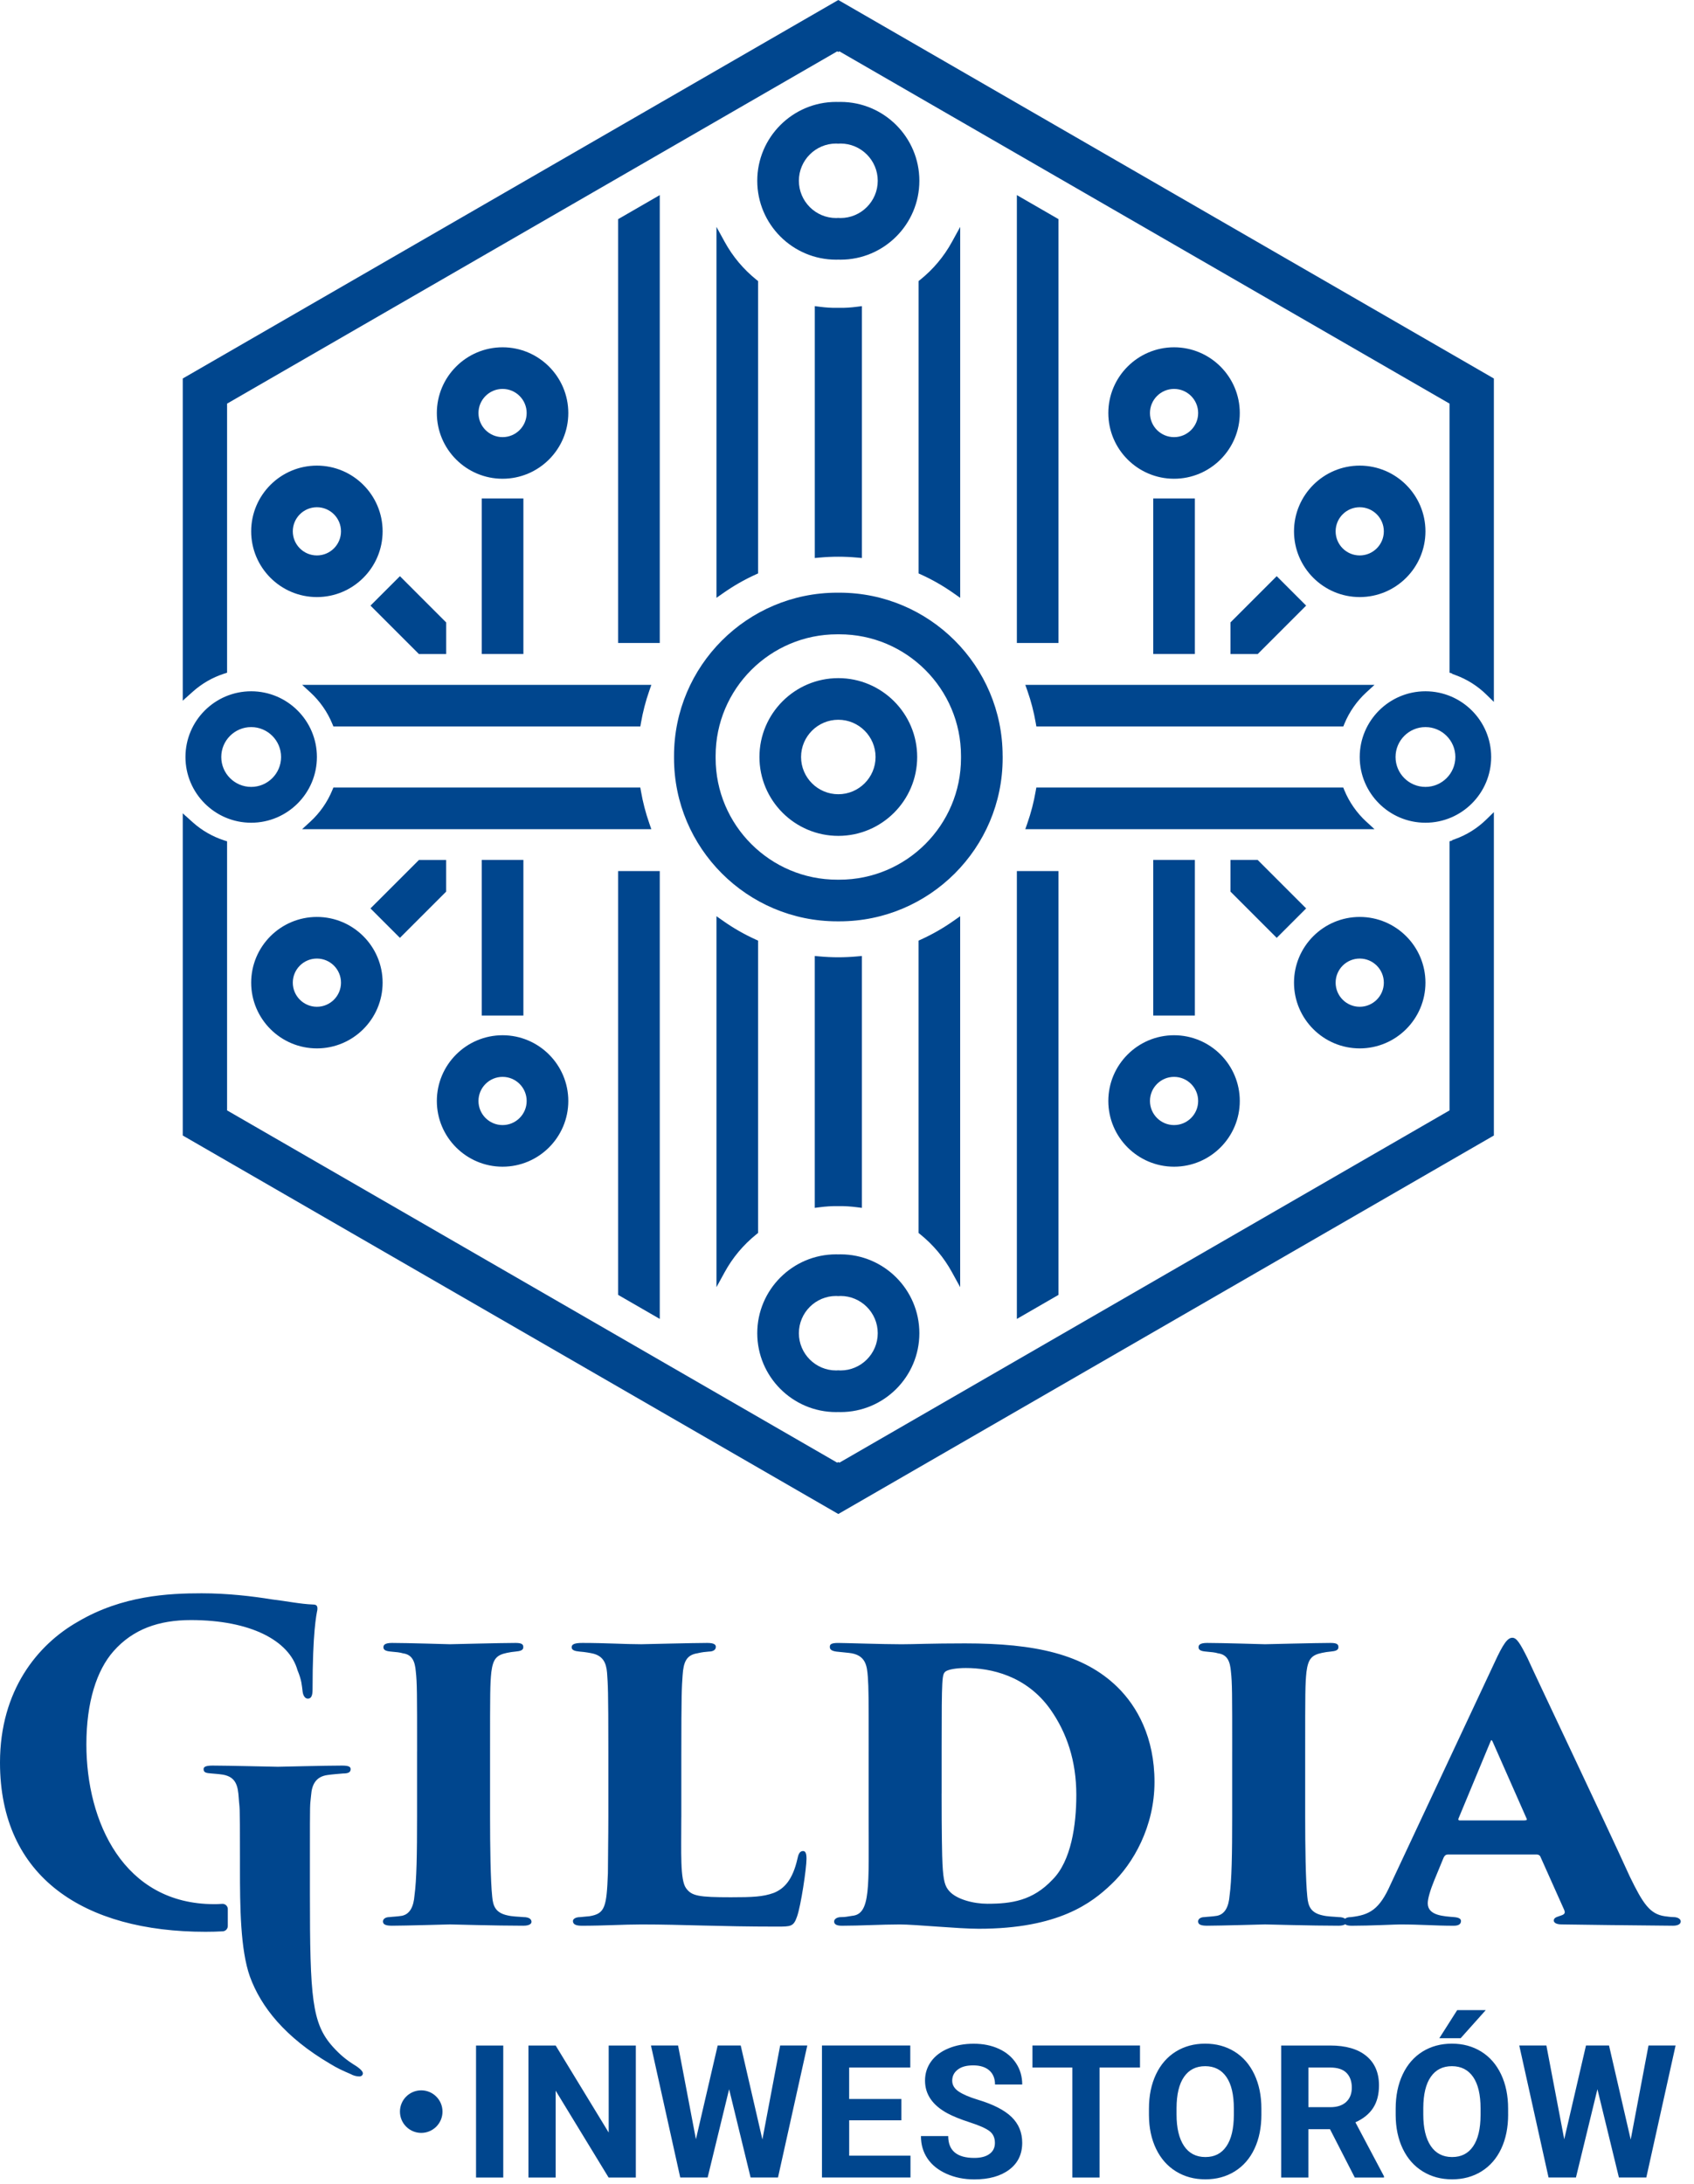
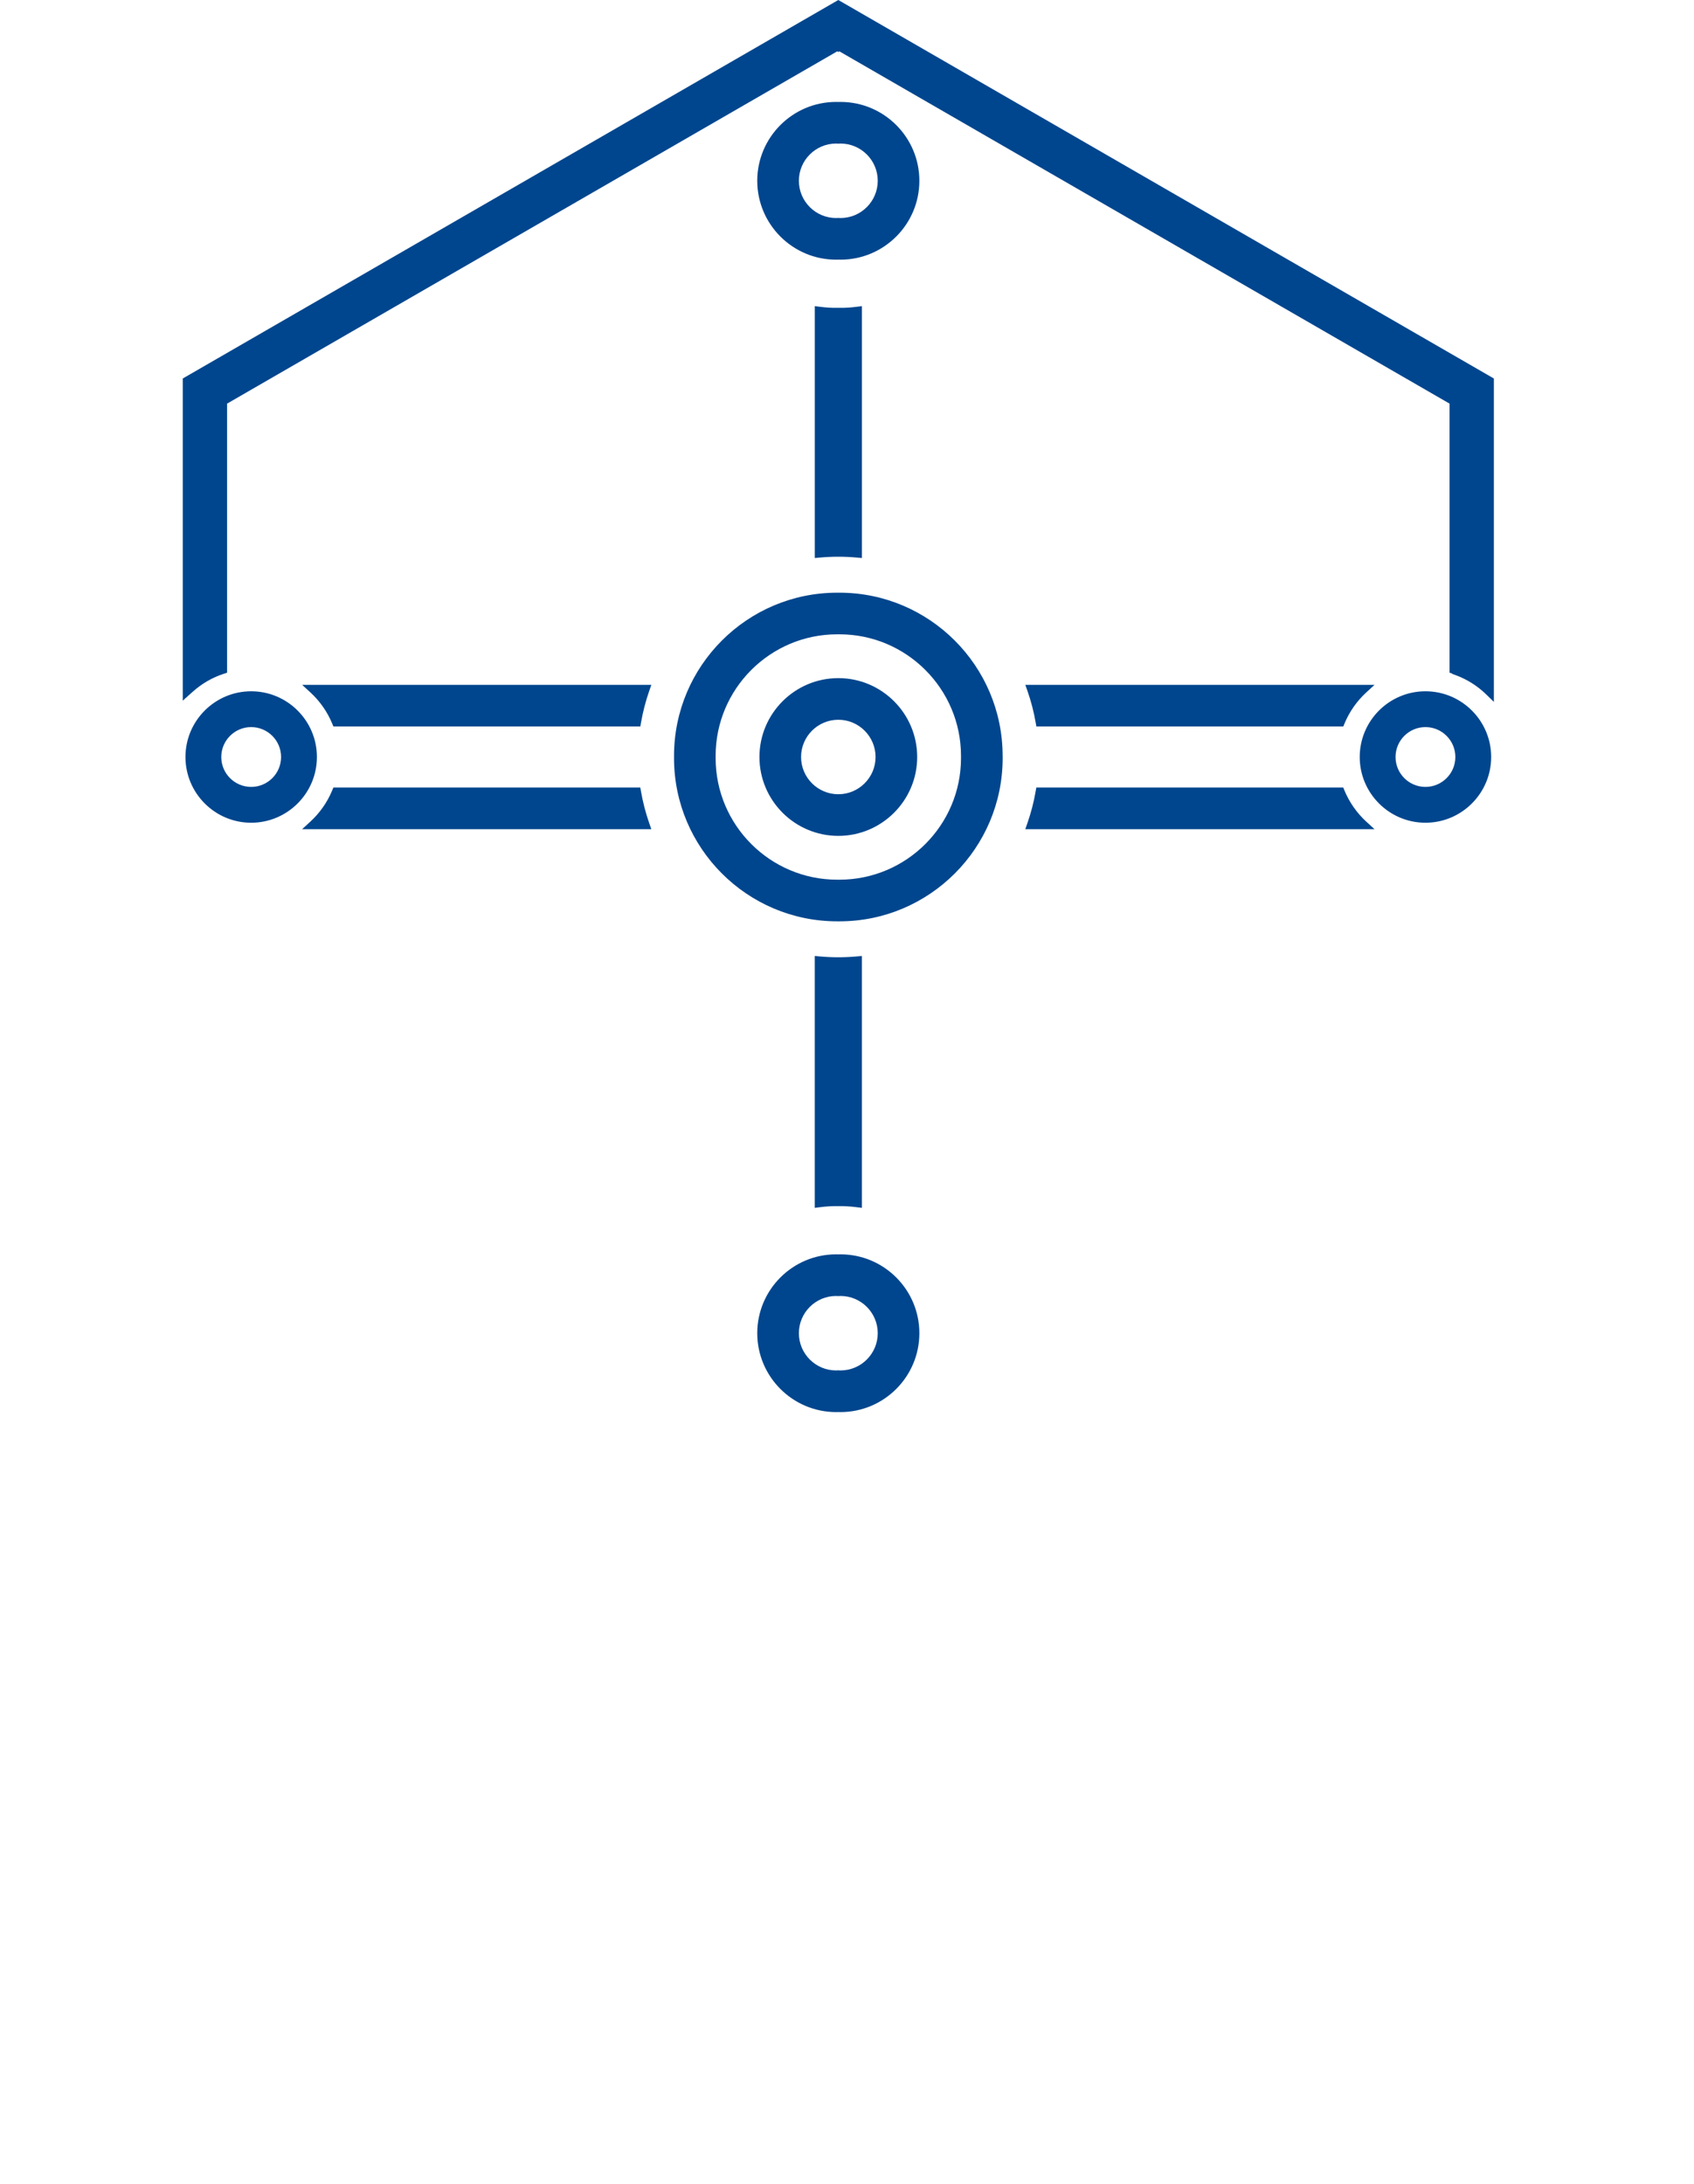
<svg xmlns="http://www.w3.org/2000/svg" width="121" height="156" viewBox="0 0 121 156" fill="none">
-   <path d="M29.792 125.089C29.792 120.926 29.792 120.216 29.7 119.384C29.639 118.675 29.452 118.18 28.775 118.088C28.59 118.027 28.282 117.995 27.911 117.964C27.542 117.933 27.387 117.841 27.387 117.656C27.387 117.501 27.479 117.348 28.003 117.348C29.083 117.348 32.042 117.44 32.136 117.44C32.291 117.44 35.774 117.348 36.823 117.348C37.316 117.348 37.378 117.471 37.378 117.656C37.378 117.872 37.162 117.933 36.823 117.964C36.546 117.995 36.514 117.995 36.206 118.057C35.466 118.211 35.219 118.488 35.097 119.413C35.004 120.277 35.004 120.923 35.004 125.087V129.774C35.004 131.81 35.036 134.337 35.158 135.48C35.219 136.157 35.405 136.62 36.237 136.805C36.607 136.897 37.07 136.897 37.378 136.929C37.842 136.929 37.964 137.113 37.964 137.268C37.964 137.392 37.84 137.545 37.378 137.545C35.466 137.545 32.289 137.453 32.136 137.453C32.075 137.453 28.867 137.545 28.003 137.545C27.54 137.545 27.355 137.453 27.355 137.237C27.355 137.082 27.51 136.929 27.819 136.929C28.066 136.897 28.343 136.897 28.712 136.836C29.297 136.713 29.545 136.157 29.606 135.387C29.759 134.278 29.79 132.427 29.79 129.774V125.087L29.792 125.089ZM48.664 129.807C48.664 132.336 48.572 134.278 49.004 134.865C49.404 135.42 49.897 135.513 52.21 135.513C53.752 135.513 54.492 135.481 55.263 135.204C56.035 134.896 56.62 134.248 56.959 132.768C57.02 132.46 57.113 132.212 57.36 132.212C57.545 132.212 57.607 132.397 57.607 132.768C57.607 133.447 57.207 136.129 56.928 136.901C56.681 137.609 56.496 137.609 55.479 137.609C51.317 137.609 48.757 137.455 45.827 137.455C44.531 137.455 43.145 137.547 41.572 137.547C41.14 137.547 40.924 137.455 40.924 137.207C40.924 137.084 41.079 136.93 41.449 136.93C41.725 136.899 41.788 136.899 42.096 136.869C43.206 136.685 43.33 136.253 43.422 133.785C43.422 132.737 43.453 131.256 43.453 129.776V125.089C43.453 120.648 43.422 120.34 43.361 119.476C43.3 118.736 43.053 118.304 42.405 118.119C42.157 118.058 41.788 117.995 41.388 117.964C41.079 117.933 40.832 117.872 40.832 117.656C40.832 117.44 41.048 117.348 41.603 117.348C43.269 117.348 44.625 117.44 45.797 117.44C45.952 117.44 49.528 117.348 50.515 117.348C51.008 117.348 51.132 117.471 51.132 117.625C51.132 117.872 50.885 117.964 50.639 117.964C50.331 117.995 50.207 117.995 49.806 118.088C49.035 118.211 48.819 118.704 48.758 119.66C48.697 120.524 48.666 120.925 48.666 125.427V129.806L48.664 129.807ZM62.048 125.089C62.048 121.172 62.048 120.618 61.987 119.754C61.926 119.014 61.864 118.182 60.631 118.058L59.737 117.966C59.305 117.905 59.274 117.75 59.274 117.626C59.274 117.471 59.335 117.349 59.859 117.349C60.352 117.349 63.066 117.442 64.393 117.442C65.317 117.442 66.428 117.38 68.926 117.38C73.952 117.38 77.406 118.15 79.811 120.495C81.229 121.883 82.464 124.103 82.464 127.278C82.464 130.453 80.952 133.106 79.379 134.586C77.991 135.912 75.617 137.763 69.912 137.763C68.431 137.763 65.378 137.455 64.269 137.455C62.973 137.455 61.432 137.547 60.136 137.547C59.673 137.547 59.581 137.394 59.581 137.239C59.581 137.084 59.765 136.93 60.074 136.93C60.382 136.93 60.474 136.899 60.875 136.838C62.2 136.714 62.047 134.772 62.047 129.776V125.089H62.048ZM67.259 128.112C67.259 130.949 67.291 132.614 67.32 133.139C67.382 134.372 67.505 134.743 67.813 135.082C68.338 135.667 69.541 135.977 70.527 135.977C72.253 135.977 73.764 135.761 75.184 134.25C76.509 132.924 76.88 130.364 76.88 128.206C76.88 125.77 76.201 123.765 75.031 122.1C73.305 119.664 70.744 119.139 68.987 119.139C68.339 119.139 67.754 119.232 67.538 119.387C67.291 119.603 67.261 119.726 67.261 124.721V128.114L67.259 128.112ZM88.014 125.089C88.014 120.926 88.014 120.216 87.922 119.384C87.861 118.675 87.675 118.18 86.997 118.088C86.812 118.027 86.504 117.995 86.133 117.964C85.764 117.933 85.609 117.841 85.609 117.656C85.609 117.501 85.701 117.348 86.226 117.348C87.305 117.348 90.264 117.44 90.358 117.44C90.513 117.44 93.997 117.348 95.045 117.348C95.538 117.348 95.601 117.471 95.601 117.656C95.601 117.872 95.385 117.933 95.045 117.964C94.768 117.995 94.737 117.995 94.429 118.057C93.688 118.211 93.441 118.488 93.319 119.413C93.227 120.277 93.227 120.923 93.227 125.087V129.774C93.227 131.81 93.258 134.337 93.38 135.48C93.441 136.157 93.627 136.62 94.46 136.805C94.829 136.897 95.292 136.897 95.601 136.929C96.064 136.929 96.186 137.113 96.186 137.268C96.186 137.392 96.062 137.545 95.601 137.545C93.688 137.545 90.512 137.453 90.358 137.453C90.297 137.453 87.089 137.545 86.226 137.545C85.762 137.545 85.578 137.453 85.578 137.237C85.578 137.082 85.733 136.929 86.041 136.929C86.288 136.897 86.565 136.897 86.934 136.836C87.52 136.713 87.767 136.157 87.828 135.387C87.981 134.278 88.013 132.427 88.013 129.774V125.087L88.014 125.089ZM103.401 132.46C103.217 132.46 103.125 132.644 103.093 132.736L102.445 134.309C102.168 134.987 101.982 135.605 101.982 135.943C101.982 136.838 103.154 136.868 103.863 136.93C104.264 136.962 104.356 137.085 104.356 137.207C104.356 137.423 104.201 137.547 103.832 137.547C102.475 137.547 101.55 137.455 99.978 137.455C99.669 137.455 97.881 137.547 96.555 137.547C96.123 137.547 96 137.423 96 137.239C96 137.054 96.155 136.93 96.493 136.93C97.818 136.777 98.528 136.406 99.33 134.586L106.73 118.798C107.378 117.38 107.686 116.978 108.026 116.978C108.334 116.978 108.581 117.379 109.105 118.427C109.785 119.937 114.564 129.96 116.413 134.031C117.369 136.004 117.862 136.713 118.911 136.868C119.158 136.899 119.374 136.929 119.527 136.929C119.867 136.929 120.052 137.084 120.052 137.237C120.052 137.453 119.804 137.545 119.496 137.545C116.382 137.514 113.174 137.484 111.54 137.453C111.171 137.453 110.985 137.329 110.985 137.176C110.985 136.991 111.169 136.929 111.354 136.868C111.601 136.775 111.878 136.744 111.723 136.405L110.027 132.611C109.996 132.519 109.872 132.458 109.78 132.458H103.397L103.401 132.46ZM108.891 130.023C109.076 130.023 109.076 129.962 109.046 129.899L106.609 124.38C106.517 124.225 106.517 124.288 106.455 124.411L104.173 129.901C104.142 129.993 104.204 130.025 104.265 130.025H108.891V130.023ZM17.14 132.73C17.14 128.353 17.112 129.353 17.055 128.45C16.999 127.547 16.858 126.925 15.926 126.756C15.53 126.699 15.389 126.699 15.107 126.671C14.739 126.643 14.542 126.615 14.542 126.361C14.542 126.192 14.711 126.108 15.192 126.108C16.237 126.108 19.625 126.192 19.85 126.192C20.076 126.192 23.21 126.108 24.424 126.108C24.905 126.108 25.046 126.192 25.046 126.361C25.046 126.587 24.877 126.671 24.509 126.671C24.199 126.699 23.775 126.727 23.379 126.784C22.589 126.896 22.277 127.433 22.221 128.223C22.137 129.126 22.137 128.353 22.137 132.73V135.265C22.137 142.692 22.277 144.528 23.775 146.193C24.284 146.758 24.736 147.124 25.271 147.463C25.695 147.717 25.92 147.944 25.92 148.085C25.92 148.226 25.808 148.31 25.667 148.31C25.47 148.31 25.243 148.254 25.046 148.141C24.453 147.888 24.085 147.717 23.578 147.407C20.359 145.515 18.636 143.342 17.846 141.166C17.168 139.246 17.14 136.196 17.14 133.43V132.73ZM16.273 136.362C16.273 136.139 16.081 135.963 15.858 135.984C15.636 136.004 15.447 136.005 15.298 136.005C8.823 136.005 6.17 130.115 6.17 124.596C6.17 121.574 6.91 119.293 8.112 117.934C9.5 116.362 11.35 115.714 13.632 115.714C17.918 115.714 20.663 117.194 21.248 119.291C21.556 120.031 21.556 120.371 21.617 120.833C21.648 121.08 21.772 121.325 21.986 121.325C22.201 121.325 22.326 121.171 22.326 120.678C22.326 116.576 22.603 115.312 22.666 115.003C22.697 114.726 22.634 114.603 22.357 114.603C21.464 114.572 20.445 114.356 19.396 114.234C18.071 114.018 16.282 113.802 14.401 113.802C12.057 113.802 8.727 113.957 5.551 115.838C2.682 117.471 0 120.74 0 125.89C0 134.093 6.014 137.979 14.678 137.979C15.084 137.979 15.497 137.968 15.912 137.946C16.113 137.935 16.271 137.768 16.271 137.566V136.362H16.273ZM35.947 155.532H34.003V146.102H35.947V155.532ZM45.416 155.532H43.472L39.69 149.327V155.532H37.746V146.102H39.69L43.478 152.319V146.102H45.416V155.532ZM54.457 152.811L55.726 146.1H57.664L55.571 155.53H53.615L52.08 149.222L50.545 155.53H48.589L46.497 146.1H48.434L49.709 152.798L51.263 146.1H52.908L54.456 152.811H54.457ZM64.386 151.444H60.656V153.97H65.034V155.53H58.712V146.1H65.02V147.675H60.654V149.922H64.385V151.444H64.386ZM71.065 153.058C71.065 152.69 70.935 152.408 70.677 152.213C70.419 152.017 69.951 151.809 69.278 151.592C68.605 151.374 68.072 151.158 67.679 150.947C66.608 150.368 66.073 149.589 66.073 148.609C66.073 148.099 66.217 147.645 66.504 147.246C66.79 146.847 67.203 146.534 67.741 146.31C68.278 146.086 68.882 145.974 69.552 145.974C70.222 145.974 70.826 146.096 71.353 146.34C71.88 146.584 72.289 146.928 72.58 147.373C72.871 147.817 73.016 148.323 73.016 148.889H71.073C71.073 148.457 70.937 148.122 70.665 147.881C70.392 147.642 70.01 147.521 69.517 147.521C69.025 147.521 68.672 147.621 68.41 147.823C68.147 148.024 68.015 148.288 68.015 148.617C68.015 148.923 68.17 149.18 68.478 149.388C68.787 149.595 69.242 149.79 69.841 149.972C70.946 150.304 71.752 150.717 72.258 151.21C72.763 151.703 73.015 152.315 73.015 153.048C73.015 153.865 72.707 154.505 72.089 154.969C71.471 155.433 70.639 155.665 69.596 155.665C68.87 155.665 68.209 155.532 67.613 155.266C67.017 155 66.563 154.637 66.25 154.175C65.937 153.713 65.781 153.178 65.781 152.57H67.73C67.73 153.61 68.352 154.13 69.596 154.13C70.057 154.13 70.419 154.036 70.677 153.848C70.937 153.66 71.065 153.397 71.065 153.061V153.058ZM81.428 147.675H78.539V155.532H76.595V147.675H73.746V146.1H81.428V147.675ZM90.1 151.03C90.1 151.958 89.936 152.771 89.607 153.471C89.279 154.17 88.809 154.71 88.199 155.091C87.587 155.471 86.888 155.66 86.097 155.66C85.307 155.66 84.618 155.472 84.005 155.097C83.392 154.721 82.917 154.185 82.579 153.487C82.243 152.789 82.072 151.987 82.068 151.08V150.613C82.068 149.686 82.235 148.869 82.57 148.161C82.905 147.456 83.377 146.914 83.988 146.535C84.598 146.158 85.298 145.969 86.083 145.969C86.869 145.969 87.567 146.158 88.178 146.535C88.789 146.913 89.261 147.456 89.596 148.161C89.931 148.867 90.099 149.682 90.099 150.607V151.028L90.1 151.03ZM88.132 150.603C88.132 149.614 87.955 148.862 87.601 148.349C87.247 147.836 86.742 147.578 86.085 147.578C85.427 147.578 84.93 147.831 84.576 148.338C84.222 148.845 84.043 149.589 84.039 150.57V151.03C84.039 151.992 84.216 152.74 84.57 153.271C84.924 153.801 85.434 154.067 86.099 154.067C86.764 154.067 87.252 153.811 87.601 153.3C87.952 152.789 88.128 152.042 88.132 151.063V150.603ZM95.003 152.08H93.455V155.532H91.512V146.102H95.015C96.13 146.102 96.989 146.351 97.593 146.847C98.197 147.343 98.499 148.046 98.499 148.952C98.499 149.595 98.359 150.132 98.081 150.56C97.802 150.991 97.38 151.332 96.815 151.587L98.856 155.441V155.532H96.77L95.001 152.08H95.003ZM93.455 150.506H95.023C95.511 150.506 95.889 150.382 96.156 150.133C96.424 149.884 96.558 149.543 96.558 149.107C96.558 148.67 96.432 148.312 96.18 148.057C95.928 147.801 95.54 147.675 95.017 147.675H93.457V150.506H93.455ZM107.724 151.03C107.724 151.958 107.559 152.771 107.231 153.471C106.902 154.17 106.433 154.71 105.822 155.091C105.21 155.471 104.511 155.66 103.721 155.66C102.93 155.66 102.242 155.472 101.629 155.097C101.015 154.721 100.541 154.185 100.203 153.487C99.867 152.789 99.696 151.987 99.691 151.08V150.613C99.691 149.686 99.859 148.869 100.194 148.161C100.528 147.456 101.001 146.914 101.611 146.535C102.222 146.158 102.921 145.969 103.707 145.969C104.492 145.969 105.19 146.158 105.802 146.535C106.412 146.913 106.885 147.456 107.22 148.161C107.555 148.867 107.722 149.682 107.722 150.607V151.028L107.724 151.03ZM105.755 150.603C105.755 149.614 105.578 148.862 105.225 148.349C104.871 147.836 104.365 147.578 103.708 147.578C103.051 147.578 102.553 147.831 102.2 148.338C101.846 148.845 101.666 149.589 101.663 150.57V151.03C101.663 151.992 101.84 152.74 102.193 153.271C102.547 153.801 103.057 154.067 103.722 154.067C104.387 154.067 104.876 153.811 105.225 153.3C105.575 152.789 105.752 152.042 105.755 151.063V150.603ZM104.084 143.575H106.124L104.331 145.582H102.808L104.084 143.575ZM116.481 152.811L117.75 146.1H119.685L117.593 155.53H115.637L114.102 149.222L112.567 155.53H110.611L108.519 146.1H110.456L111.731 152.798L113.285 146.1H114.93L116.477 152.811H116.481ZM30.088 149.304C29.249 149.304 28.568 149.984 28.568 150.823C28.568 151.662 29.249 152.343 30.088 152.343C30.926 152.343 31.607 151.662 31.607 150.823C31.607 149.984 30.926 149.304 30.088 149.304Z" fill="#00468E" />
-   <path d="M22.636 42.646C25.224 42.646 27.33 40.539 27.33 37.951C27.33 35.363 25.224 33.257 22.636 33.257C20.047 33.257 17.941 35.363 17.941 37.951C17.941 40.539 20.047 42.646 22.636 42.646ZM22.636 36.23C23.586 36.23 24.357 37.001 24.357 37.951C24.357 38.901 23.586 39.672 22.636 39.672C21.686 39.672 20.914 38.901 20.914 37.951C20.914 37.001 21.686 36.23 22.636 36.23ZM35.898 34.195C38.486 34.195 40.593 32.089 40.593 29.501C40.593 26.913 38.486 24.806 35.898 24.806C33.31 24.806 31.203 26.913 31.203 29.501C31.203 32.089 33.31 34.195 35.898 34.195ZM35.898 27.779C36.848 27.779 37.619 28.551 37.619 29.501C37.619 30.451 36.848 31.222 35.898 31.222C34.948 31.222 34.177 30.451 34.177 29.501C34.177 28.551 34.948 27.779 35.898 27.779ZM26.463 43.256L28.567 41.154L31.87 44.458V46.717H29.925L26.465 43.258L26.463 43.256ZM37.385 46.714H34.411V35.604H37.385V46.714ZM97.123 74.882C99.712 74.882 101.818 72.776 101.818 70.187C101.818 67.599 99.712 65.493 97.123 65.493C94.535 65.493 92.429 67.599 92.429 70.187C92.429 72.776 94.535 74.882 97.123 74.882ZM97.123 68.466C98.073 68.466 98.845 69.237 98.845 70.187C98.845 71.137 98.073 71.909 97.123 71.909C96.173 71.909 95.402 71.137 95.402 70.187C95.402 69.237 96.173 68.466 97.123 68.466ZM83.861 83.332C86.449 83.332 88.556 81.226 88.556 78.638C88.556 76.049 86.449 73.943 83.861 73.943C81.273 73.943 79.166 76.049 79.166 78.638C79.166 81.226 81.273 83.332 83.861 83.332ZM83.861 76.916C84.811 76.916 85.582 77.688 85.582 78.638C85.582 79.587 84.811 80.359 83.861 80.359C82.911 80.359 82.14 79.587 82.14 78.638C82.14 77.688 82.911 76.916 83.861 76.916ZM93.296 64.884L91.194 66.987L87.891 63.684V61.424H89.836L93.296 64.884ZM82.374 61.424H85.348V72.535H82.374V61.424ZM22.636 74.882C25.224 74.882 27.33 72.776 27.33 70.187C27.33 67.599 25.224 65.493 22.636 65.493C20.047 65.493 17.941 67.599 17.941 70.187C17.941 72.776 20.047 74.882 22.636 74.882ZM22.636 68.466C23.586 68.466 24.357 69.237 24.357 70.187C24.357 71.137 23.586 71.909 22.636 71.909C21.686 71.909 20.914 71.137 20.914 70.187C20.914 69.237 21.686 68.466 22.636 68.466ZM35.898 83.332C38.486 83.332 40.593 81.226 40.593 78.638C40.593 76.049 38.486 73.943 35.898 73.943C33.31 73.943 31.203 76.049 31.203 78.638C31.203 81.226 33.31 83.332 35.898 83.332ZM35.898 76.916C36.848 76.916 37.619 77.688 37.619 78.638C37.619 79.587 36.848 80.359 35.898 80.359C34.948 80.359 34.177 79.587 34.177 78.638C34.177 77.688 34.948 76.916 35.898 76.916ZM31.868 61.424V63.684L28.565 66.987L26.462 64.885L29.922 61.426H31.867L31.868 61.424ZM34.411 61.424H37.385V72.535H34.411V61.424ZM97.123 42.646C99.712 42.646 101.818 40.539 101.818 37.951C101.818 35.363 99.712 33.257 97.123 33.257C94.535 33.257 92.429 35.363 92.429 37.951C92.429 40.539 94.535 42.646 97.123 42.646ZM97.123 36.23C98.073 36.23 98.845 37.001 98.845 37.951C98.845 38.901 98.073 39.672 97.123 39.672C96.173 39.672 95.402 38.901 95.402 37.951C95.402 37.001 96.173 36.23 97.123 36.23ZM83.861 34.195C86.449 34.195 88.556 32.089 88.556 29.501C88.556 26.913 86.449 24.806 83.861 24.806C81.273 24.806 79.166 26.913 79.166 29.501C79.166 32.089 81.273 34.195 83.861 34.195ZM83.861 27.779C84.811 27.779 85.582 28.551 85.582 29.501C85.582 30.451 84.811 31.222 83.861 31.222C82.911 31.222 82.14 30.451 82.14 29.501C82.14 28.551 82.911 27.779 83.861 27.779ZM87.891 44.456L91.194 41.153L93.296 43.256L89.836 46.716H87.891V44.456ZM85.348 46.714H82.374V35.604H85.348V46.714ZM47.126 45.924H44.153V15.652L47.126 13.935V45.924ZM75.606 45.924H72.633V13.935L75.606 15.652V45.924ZM75.606 92.488L72.633 94.205V62.216H75.606V92.488ZM47.126 94.205L44.153 92.488V62.216H47.126V94.205ZM51.669 42.355L51.176 42.7V16.206L51.763 17.276C52.335 18.32 53.099 19.231 54.032 19.983L54.149 20.077V40.957L53.966 41.04C53.165 41.405 52.393 41.846 51.669 42.355ZM65.795 41.04L65.612 40.957V20.077L65.729 19.983C66.662 19.232 67.425 18.321 67.998 17.276L68.585 16.206V42.7L68.092 42.355C67.367 41.846 66.594 41.403 65.795 41.04ZM65.727 88.158L65.61 88.064V67.184L65.793 67.101C66.593 66.737 67.366 66.296 68.09 65.787L68.583 65.441V91.936L67.996 90.865C67.424 89.822 66.66 88.911 65.727 88.158ZM51.763 90.865L51.176 91.936V65.441L51.669 65.787C52.392 66.296 53.165 66.737 53.966 67.101L54.149 67.184V88.064L54.032 88.158C53.099 88.909 52.335 89.82 51.763 90.865ZM106.705 58.006V81.104L106.548 81.195L59.88 108.138L59.723 108.048L13.054 81.104V58.088L13.247 58.272V58.266L13.768 58.734C14.42 59.318 15.173 59.751 16.004 60.022L16.22 60.092V79.31L59.801 104.472L59.88 104.426L59.958 104.472L103.539 79.31V60.092L103.732 60.03V60.006L103.938 59.931C104.777 59.628 105.53 59.155 106.173 58.526L106.705 58.006Z" fill="#00468E" />
  <path d="M17.941 49.375C15.353 49.375 13.247 51.481 13.247 54.069C13.247 56.657 15.353 58.764 17.941 58.764C20.529 58.764 22.636 56.657 22.636 54.069C22.636 51.481 20.529 49.375 17.941 49.375ZM17.941 56.205C16.763 56.205 15.805 55.248 15.805 54.069C15.805 52.891 16.763 51.933 17.941 51.933C19.119 51.933 20.077 52.891 20.077 54.069C20.077 55.248 19.119 56.205 17.941 56.205ZM60.036 89.592C59.994 89.592 59.953 89.592 59.911 89.595H59.88H59.848C59.807 89.595 59.765 89.592 59.723 89.592C56.617 89.592 54.09 92.119 54.09 95.225C54.09 98.331 56.617 100.859 59.723 100.859C59.765 100.859 59.806 100.859 59.848 100.855H59.88H59.911C59.952 100.855 59.994 100.859 60.036 100.859C63.142 100.859 65.669 98.331 65.669 95.225C65.669 92.119 63.142 89.592 60.036 89.592ZM60.036 97.885C60.008 97.885 59.978 97.884 59.95 97.881L59.88 97.876L59.809 97.881C59.781 97.882 59.753 97.885 59.723 97.885C58.257 97.885 57.063 96.691 57.063 95.225C57.063 93.759 58.257 92.565 59.723 92.565C59.751 92.565 59.779 92.566 59.809 92.57L59.88 92.574L59.95 92.57C59.978 92.568 60.006 92.565 60.036 92.565C61.502 92.565 62.696 93.759 62.696 95.225C62.696 96.691 61.502 97.885 60.036 97.885ZM71.616 53.991C71.616 47.562 66.386 42.333 59.958 42.333C59.941 42.333 59.923 42.333 59.906 42.333H59.883H59.855C59.837 42.333 59.82 42.333 59.803 42.333C53.374 42.333 48.145 47.562 48.145 53.991C48.145 54.01 48.145 54.027 48.145 54.046V54.066V54.094C48.145 54.111 48.145 54.13 48.145 54.149C48.145 60.577 53.374 65.807 59.803 65.807C59.82 65.807 59.839 65.807 59.856 65.807H59.878H59.906C59.923 65.807 59.942 65.807 59.959 65.807C66.388 65.807 71.618 60.577 71.618 54.149C71.618 54.132 71.618 54.115 71.618 54.097V54.074V54.046C71.618 54.029 71.618 54.011 71.618 53.994L71.616 53.991ZM68.643 54.147C68.643 58.936 64.746 62.832 59.958 62.832H59.876H59.801C55.013 62.832 51.116 58.936 51.116 54.147V54.066V53.991C51.116 49.202 55.013 45.306 59.801 45.306H59.883H59.958C64.746 45.306 68.643 49.202 68.643 53.991V54.071V54.147ZM59.88 48.436C56.773 48.436 54.246 50.963 54.246 54.069C54.246 57.175 56.773 59.703 59.88 59.703C62.986 59.703 65.513 57.175 65.513 54.069C65.513 50.963 62.986 48.436 59.88 48.436ZM59.88 56.729C58.413 56.729 57.219 55.535 57.219 54.069C57.219 52.603 58.413 51.409 59.88 51.409C61.346 51.409 62.54 52.603 62.54 54.069C62.54 55.535 61.346 56.729 59.88 56.729ZM101.818 49.375C99.23 49.375 97.123 51.481 97.123 54.069C97.123 56.657 99.23 58.764 101.818 58.764C104.406 58.764 106.512 56.657 106.512 54.069C106.512 51.481 104.406 49.375 101.818 49.375ZM101.818 56.205C100.639 56.205 99.682 55.248 99.682 54.069C99.682 52.891 100.639 51.933 101.818 51.933C102.996 51.933 103.954 52.891 103.954 54.069C103.954 55.248 102.996 56.205 101.818 56.205ZM65.669 12.913C65.669 9.807 63.142 7.28 60.036 7.28C59.994 7.28 59.953 7.28 59.911 7.283H59.88H59.848C59.807 7.283 59.765 7.28 59.723 7.28C56.617 7.28 54.09 9.807 54.09 12.913C54.09 16.02 56.617 18.547 59.723 18.547C59.765 18.547 59.806 18.547 59.848 18.544H59.88H59.911C59.952 18.544 59.994 18.547 60.036 18.547C63.142 18.547 65.669 16.02 65.669 12.913ZM60.036 15.573C60.008 15.573 59.98 15.572 59.952 15.569L59.88 15.564L59.807 15.569C59.779 15.57 59.751 15.573 59.723 15.573C58.257 15.573 57.063 14.38 57.063 12.913C57.063 11.447 58.257 10.253 59.723 10.253C59.751 10.253 59.779 10.255 59.809 10.258L59.88 10.262L59.95 10.258C59.978 10.256 60.006 10.253 60.036 10.253C61.502 10.253 62.696 11.447 62.696 12.913C62.696 14.38 61.502 15.573 60.036 15.573ZM59.934 21.988C60.343 21.997 60.773 21.968 61.21 21.911L61.563 21.866V39.857L61.221 39.826C60.322 39.743 59.44 39.743 58.54 39.826L58.199 39.857V21.866L58.553 21.911C58.989 21.968 59.418 21.997 59.828 21.988H59.881H59.934ZM73.383 49.332L73.237 48.916H98.18L97.588 49.459C96.914 50.079 96.375 50.852 96.029 51.695L95.95 51.889H74.026L73.981 51.63C73.847 50.852 73.646 50.079 73.384 49.332H73.383ZM21.583 48.916H46.525L46.379 49.332C46.118 50.079 45.918 50.85 45.783 51.63L45.738 51.889H23.814L23.734 51.695C23.388 50.852 22.849 50.079 22.174 49.459L21.583 48.916ZM59.825 86.15C59.418 86.141 58.989 86.171 58.551 86.227L58.197 86.272V68.281L58.54 68.313C59.438 68.395 60.319 68.395 61.221 68.313L61.562 68.281V86.272L61.208 86.227C60.772 86.171 60.341 86.141 59.934 86.15H59.873H59.823H59.825ZM46.378 58.808L46.523 59.224H21.581L22.173 58.681C22.845 58.063 23.385 57.29 23.733 56.445L23.812 56.251H45.736L45.782 56.51C45.916 57.288 46.117 58.061 46.378 58.808ZM97.587 58.681L98.178 59.224H73.236L73.381 58.808C73.642 58.061 73.843 57.29 73.977 56.51L74.023 56.251H95.947L96.026 56.445C96.372 57.288 96.912 58.061 97.585 58.681H97.587ZM106.705 27.036V50.133L106.173 49.614C105.53 48.985 104.777 48.512 103.938 48.209L103.732 48.134V48.11L103.539 48.048V28.829L59.958 3.668L59.88 3.713L59.801 3.668L16.22 28.829V48.048L16.004 48.118C15.173 48.389 14.422 48.822 13.768 49.406L13.247 49.872V49.867L13.054 50.052V27.035L13.211 26.944L59.88 0L60.036 0.091L106.705 27.035V27.036Z" fill="#00468E" />
</svg>